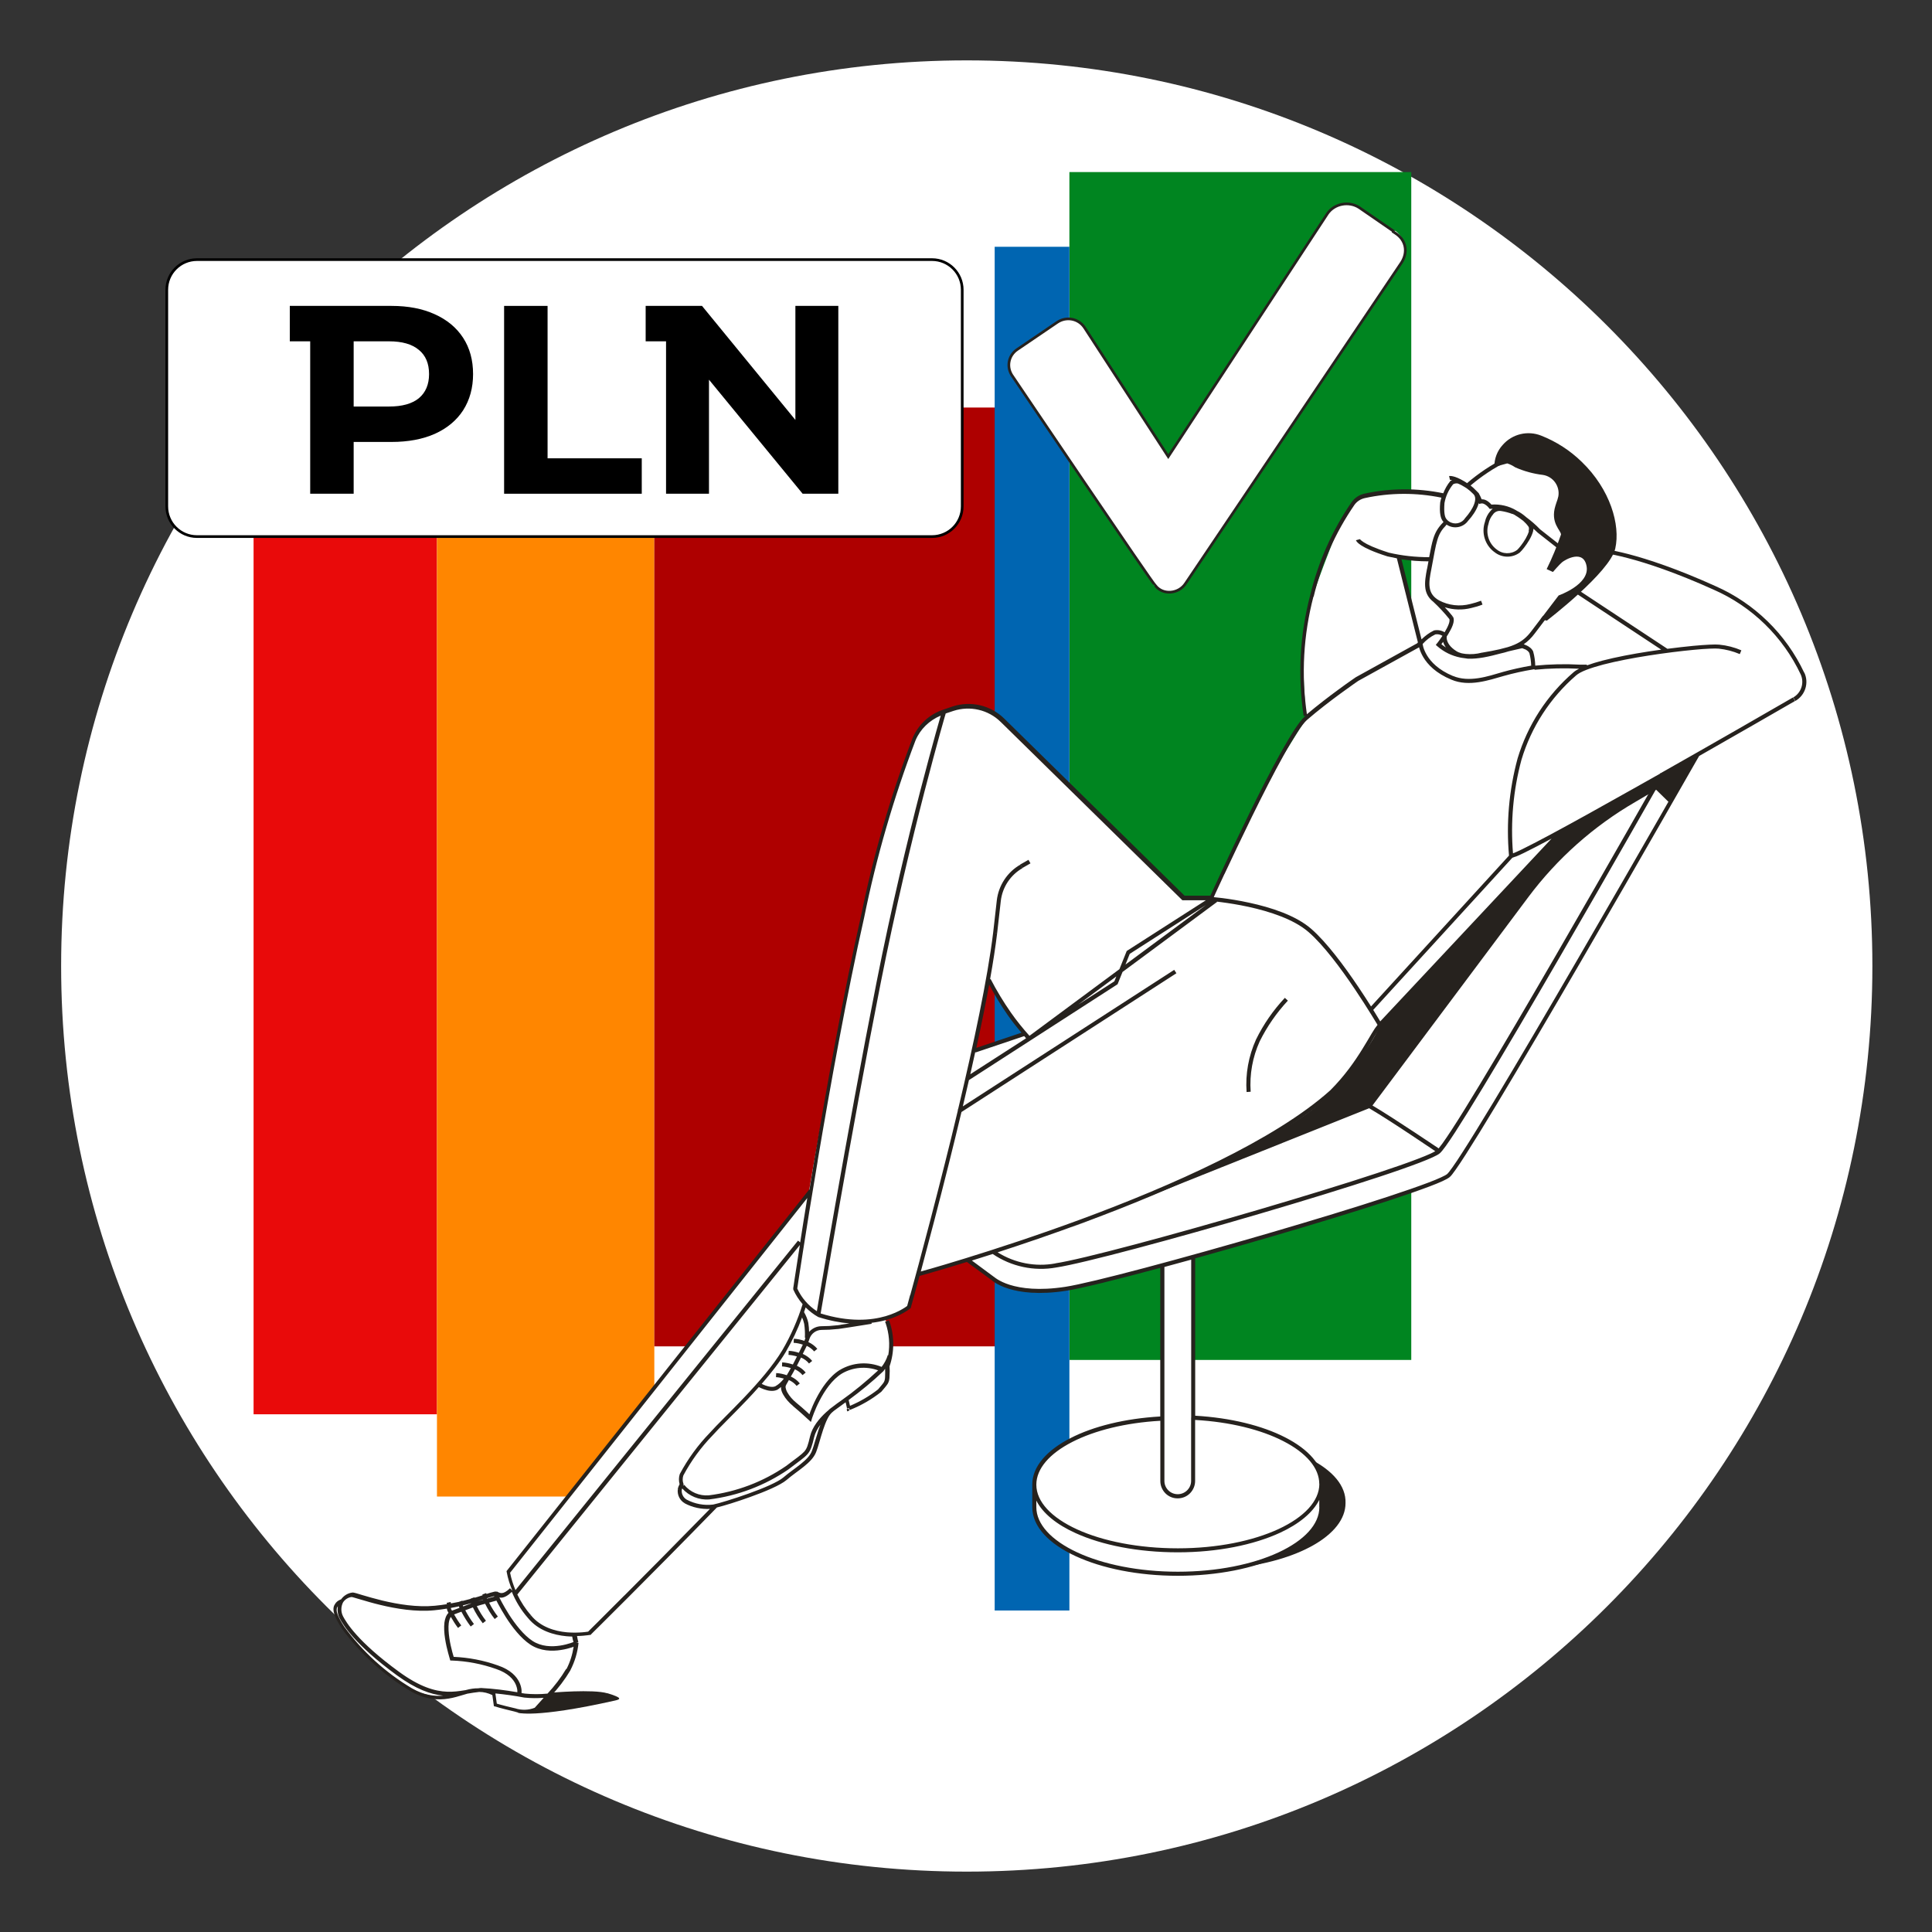
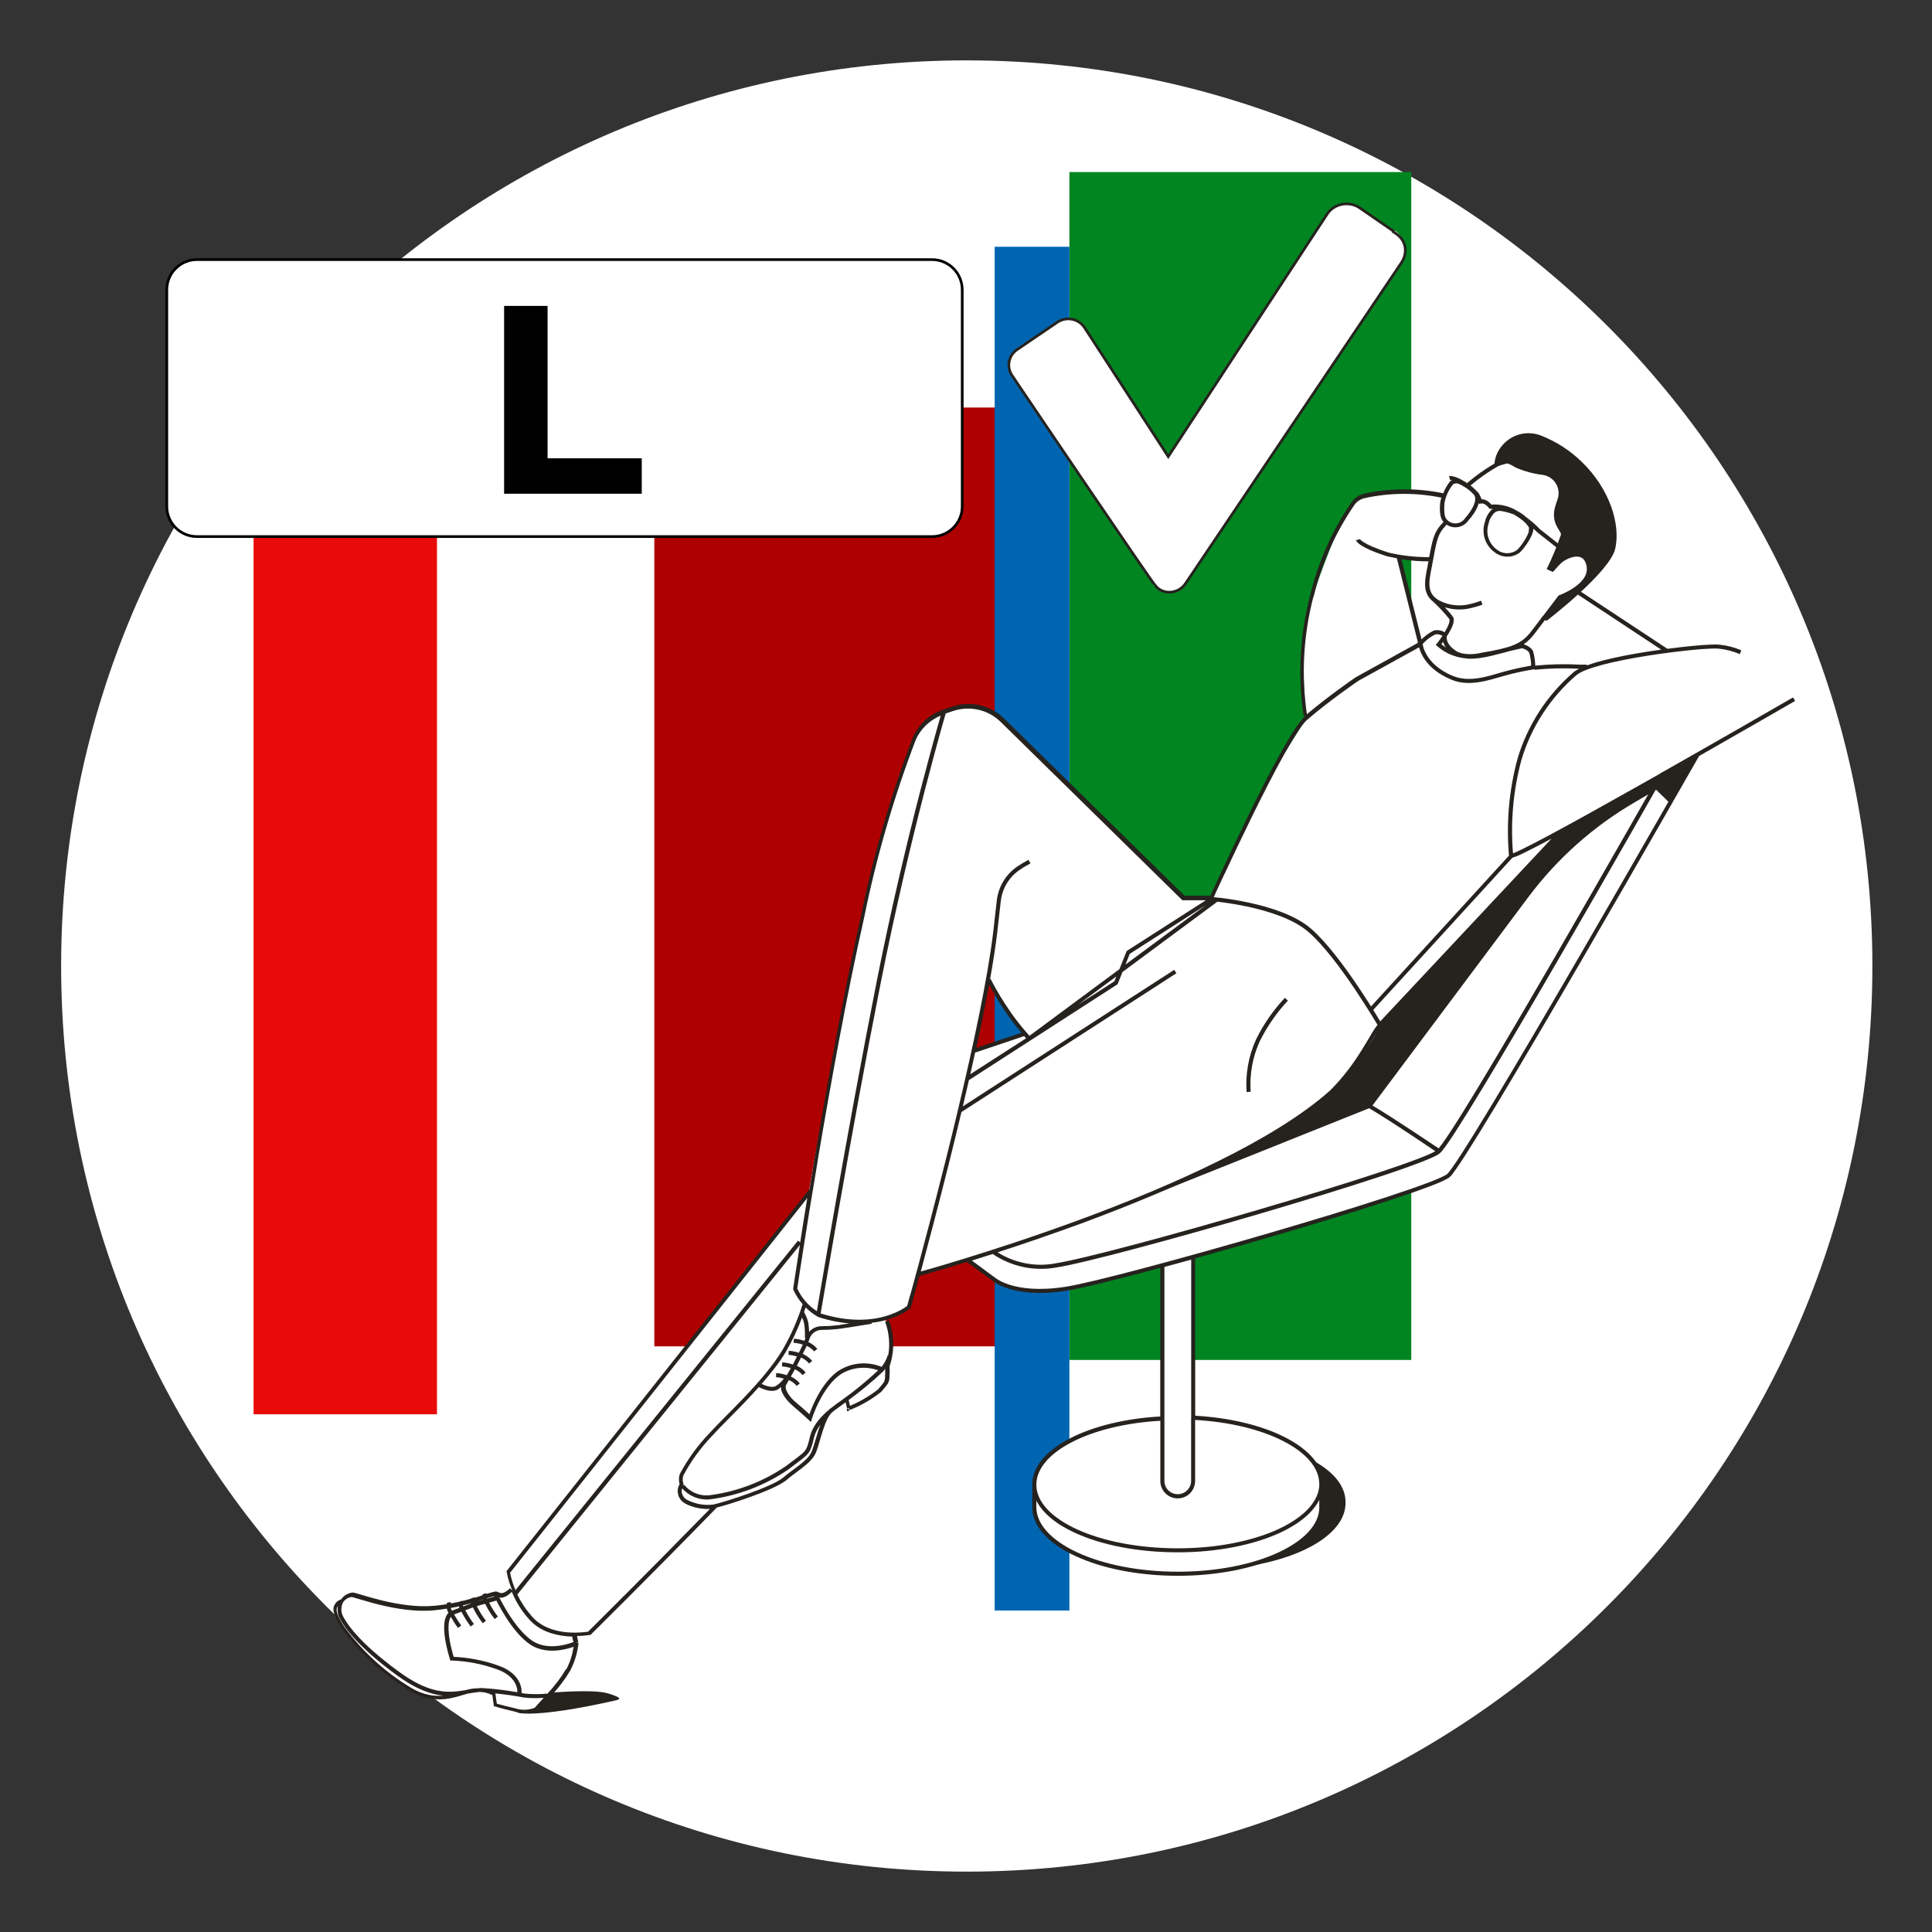
<svg xmlns="http://www.w3.org/2000/svg" width="360" height="360" viewBox="0 0 360 360" fill="none">
  <rect x="0" y="0" width="360" height="360" fill="#333333" stroke="none" />
  <path d="M180.141 348.75C273.339 348.75 348.891 273.198 348.891 180C348.891 86.802 273.339 11.25 180.141 11.25C86.943 11.25 11.391 86.802 11.391 180C11.391 273.198 86.943 348.75 180.141 348.75Z" fill="white" />
  <path d="M81.422 96.469H47.25V263.531H81.422V96.469Z" fill="#E90A0A" />
-   <path d="M121.922 52.453H81.422V278.859H121.922V52.453Z" fill="#FF8600" />
  <path d="M185.625 75.938H121.922V250.875H185.625V75.938Z" fill="#AE0000" />
  <path d="M262.969 32.062H199.266V253.406H262.969V32.062Z" fill="#008520" />
  <path d="M199.266 45.984H185.344V300.094H199.266V45.984Z" fill="#0065B1" />
  <path fill-rule="evenodd" clip-rule="evenodd" d="M259.594 43.031L253.266 38.672C251.297 37.406 248.625 37.969 247.359 39.797L217.688 85.078L202.078 61.031C200.953 59.344 198.703 58.922 197.016 60.047L189.563 65.109C187.875 66.234 187.453 68.484 188.719 70.172L215.016 108.844C215.016 108.844 215.016 109.125 215.297 109.125C216.703 110.953 219.656 110.672 220.922 108.703L225.984 101.25V100.969L261.141 48.938C262.406 46.969 261.844 44.297 260.016 43.031H259.594Z" fill="white" />
  <path d="M259.594 43.031L253.266 38.672C251.297 37.406 248.625 37.969 247.359 39.797L217.688 85.078L202.078 61.031C200.953 59.344 198.703 58.922 197.016 60.047L189.563 65.109C187.875 66.234 187.453 68.484 188.719 70.172C188.719 70.172 215.016 109.125 215.297 109.125C216.703 110.953 219.656 110.672 220.922 108.703L261.141 48.938C262.406 46.969 261.984 44.719 260.016 43.453L259.594 43.172V43.031Z" stroke="#26221E" stroke-width="0.5" stroke-miterlimit="10" />
  <path d="M173.672 48.375H36.703C33.596 48.375 31.078 50.893 31.078 54V94.359C31.078 97.466 33.596 99.984 36.703 99.984H173.672C176.778 99.984 179.297 97.466 179.297 94.359V54C179.297 50.893 176.778 48.375 173.672 48.375Z" fill="white" stroke="black" stroke-width="0.5" />
-   <path d="M156.209 57V92H149.559L132.109 70.75V92H124.109V63.6H120.309V57H130.809L148.209 78.25V57H156.209Z" fill="black" />
  <path d="M93.933 57H102.033V85.4H119.583V92H93.933V57Z" fill="black" />
-   <path d="M72.95 57C76.05 57 78.733 57.517 81 58.55C83.3 59.583 85.067 61.05 86.3 62.95C87.533 64.85 88.15 67.1 88.15 69.7C88.15 72.267 87.533 74.517 86.3 76.45C85.067 78.35 83.3 79.817 81 80.85C78.733 81.85 76.05 82.35 72.95 82.35H65.9V92H57.8V63.6H54V57H72.95ZM72.5 75.75C74.933 75.75 76.783 75.233 78.05 74.2C79.317 73.133 79.95 71.633 79.95 69.7C79.95 67.733 79.317 66.233 78.05 65.2C76.783 64.133 74.933 63.6 72.5 63.6H65.9V75.75H72.5Z" fill="black" />
  <path fill-rule="evenodd" clip-rule="evenodd" d="M335.855 125.466C332.508 118.35 326.7 112.683 319.486 109.505C313.538 106.678 307.294 104.498 300.881 102.98L300.347 102.867L300.572 102.178V101.981C301.458 98.142 299.897 91.547 294.441 86.273C292.331 84.206 289.842 82.589 287.1 81.492C284.766 80.536 282.094 81.183 280.449 83.081C279.619 84.009 279.099 85.162 278.958 86.4V86.653L278.747 86.794C277.088 87.722 275.527 88.805 274.092 90.028L270.577 89.859L268.988 92.32C268.988 92.32 263.925 91.688 258.694 91.631L252.802 92.953L248.934 99.464C248.934 99.464 244.73 109.969 243.788 113.836C241.945 121.444 243.45 133.762 243.45 133.762L237.164 143.873L228.755 160.72L225.731 167.344L220.556 167.245L198.478 145.547L184.064 132.187L178.58 131.611L172.322 134.395L170.184 138.037L165.22 152.789L159.469 175.992C159.455 176.878 158.906 178.003 158.78 179.705C158.78 179.705 152.663 210.136 150.75 221.934V222.159L94.669 292.795C94.823 293.766 95.077 294.708 95.456 295.608L95.569 295.931L95.203 296.241C93.952 297.436 93.291 297.253 92.588 296.916C92.011 296.916 91.434 297.028 90.9 297.267L90.464 297.394L90.309 296.972L90.464 297.436L90 297.548L88.692 297.956L88.327 298.069L88.13 297.745V298.125H87.806C87.385 298.266 86.948 298.378 86.47 298.491H86.119L85.95 298.209V298.547H85.655C85.219 298.659 84.741 298.758 84.234 298.856H83.855L83.517 298.547L83.714 299.081H83.152C82.448 299.222 81.689 299.306 80.902 299.391C76.205 299.587 71.508 298.87 67.078 297.295C66.586 297.141 66.094 297.014 65.588 296.916C64.87 297 64.224 297.394 63.802 297.984V298.111H63.647C63.267 298.223 62.93 298.434 62.691 298.744C62.339 299.208 61.833 299.897 63.844 303.019C67.275 307.716 71.62 311.667 76.613 314.634C79.495 316.266 82.955 316.505 86.034 315.281C86.667 315.07 87.3 314.902 87.947 314.789H89.016C89.958 314.775 90.9 314.972 91.758 315.366H91.983L92.278 317.419C92.278 317.419 92.489 317.461 92.77 317.545C93.291 317.7 94.261 317.981 95.892 318.361C96.989 318.6 98.128 318.6 99.225 318.361C104.358 318.037 109.449 317.236 114.441 315.956L113.091 315.52C109.913 315.098 106.692 315.042 103.5 315.366H102.347L103.092 314.48C104.105 313.284 104.991 312.005 105.764 310.641C106.58 309.094 107.086 307.406 107.255 305.677C107.128 305.311 107.03 304.945 106.974 304.566L106.861 304.003H107.438C108.197 304.003 108.97 303.933 109.716 303.806C109.8 303.708 110.334 303.173 111.249 302.273C114.624 298.898 123.131 290.405 133.13 280.209H133.27C135.788 279.591 144.113 276.933 146.124 275.161C146.503 274.837 146.897 274.528 147.291 274.219C147.544 274.022 147.797 273.825 148.05 273.628C149.484 272.784 150.68 271.575 151.495 270.112C151.692 269.592 151.903 268.889 152.114 268.13L152.142 268.017C152.564 266.189 153.281 264.445 154.252 262.842C154.589 262.519 154.941 262.252 155.292 261.956L155.363 261.9L156.839 260.831L157.416 260.423L157.739 260.986L157.992 262.027C160.074 261.239 162.028 260.128 163.744 258.708L164.011 258.398C164.714 257.766 165.122 256.866 165.164 255.923C165.206 255.403 165.206 254.897 165.164 254.377C165.375 253.758 165.53 253.125 165.642 252.478C166.064 250.411 165.895 248.273 165.15 246.305V246.192L164.827 245.77H164.967V245.63L165.445 245.475C166.824 245.067 168.131 244.42 169.284 243.562C169.284 243.492 169.538 242.592 169.974 241.059C170.227 240.173 170.536 239.077 170.888 237.811V237.544H171.155C171.774 237.375 174.994 236.447 179.958 234.928H180.183L185.034 238.472C185.175 238.598 187.524 240.806 193.669 240.806C195.328 240.806 196.988 240.666 198.619 240.384C201.094 239.977 207.436 238.472 216.056 236.109L216.675 235.941V264.361H216.211C202.781 265.134 192.797 270.408 192.797 276.652V280.856C192.797 287.705 204.778 293.259 219.53 293.259C224.902 293.302 230.231 292.472 235.336 290.798C244.519 288.886 250.425 284.583 250.425 280.041C250.425 277.439 248.513 274.936 244.983 272.827L244.828 272.686C241.552 268.2 232.917 265.022 222.834 264.347H222.399V234.028H222.736C243.97 228.136 267.736 220.852 269.958 218.967C272.714 216.633 301.584 166.753 316.505 140.653L316.617 140.386H316.744C322.003 137.391 327.839 134.044 334.252 130.331C336.038 129.389 336.755 127.195 335.869 125.381L335.855 125.466ZM181.336 195.778L181.505 194.948C182.447 190.688 183.234 186.792 183.839 183.445L184.092 182.095L184.739 183.291C185.766 185.189 186.905 187.031 188.156 188.789C188.859 189.802 189.675 190.828 190.645 191.995L191.109 192.53L181.322 195.764L181.336 195.778ZM269.353 118.167L267.441 117.703L264.741 119.517L260.831 103.725L266.597 104.259C266.597 104.259 265.781 108.802 265.824 108.984C265.852 109.167 267.806 112.148 267.806 112.148L270.661 115.242L269.367 118.167H269.353ZM309.361 121.402C304.875 121.964 300.431 122.906 296.114 124.214H295.917L295.664 124.087H294.497C291.853 123.947 289.209 123.989 286.58 124.214H286.059V123.694C286.059 122.906 285.919 122.133 285.68 121.387C285.399 120.895 284.92 120.516 284.372 120.347L283.528 120.037L284.231 119.517C284.906 119.011 285.511 118.406 286.017 117.731L287.93 115.102L288.127 114.848H288.352C288.999 114.356 291.305 112.528 293.738 110.32L294.005 110.067L310.655 121.064L309.347 121.373L309.361 121.402Z" fill="white" />
  <path d="M251.761 93.642V93.656L252.071 93.868L251.761 93.642Z" fill="#26221E" />
  <path d="M157.767 262.561L157.866 262.997L158.273 262.828L158.133 262.477L157.767 262.561Z" fill="#26221E" />
  <path d="M127.772 279.773L127.575 280.112H127.589L127.772 279.773Z" fill="#26221E" />
  <path d="M126.281 277.481L126.661 277.523L126.281 277.467V277.481Z" fill="#26221E" />
-   <path d="M334.125 129.952V129.966L334.322 130.29L334.125 129.952Z" fill="#26221E" />
  <path d="M100.027 318.882L100.112 318.854L100.168 318.798L99.886 318.544L100.027 318.882Z" fill="#26221E" />
  <path d="M107.705 306.239L107.719 306.155L107.677 306.07L107.325 306.211L107.705 306.239Z" fill="#26221E" />
  <path d="M270.69 114.919L270.676 114.891L270.662 114.877L270.366 115.116L270.69 114.919Z" fill="#26221E" />
  <path d="M233.044 203.428C232.819 200.208 233.395 196.973 234.731 194.034C236.109 191.264 237.867 188.719 239.977 186.455L239.414 185.934C237.248 188.241 235.434 190.856 234.042 193.697C232.65 196.777 232.045 200.123 232.284 203.484L233.044 203.428Z" fill="#26221E" />
  <path d="M165.46 246.024C165.46 246.024 165.389 245.981 165.333 245.967C165.333 245.967 165.305 245.967 165.291 245.967C165.389 245.981 165.46 246.038 165.488 246.066C165.474 246.052 165.474 246.038 165.446 246.024H165.46Z" fill="#26221E" />
  <path d="M165.009 246.037L165.037 246.023H165.023L165.009 246.037Z" fill="#26221E" />
  <path d="M164.981 246.065C164.981 246.065 164.995 246.051 165.009 246.037C165.009 246.037 164.995 246.051 164.981 246.065Z" fill="#26221E" />
  <path d="M191.638 160.216L190.123 161.08L190.5 161.739L192.014 160.875L191.638 160.216Z" fill="#26221E" />
-   <path d="M336.192 125.353C332.803 118.153 326.925 112.416 319.641 109.209C312.455 105.961 307.069 104.203 303.483 103.261C301.683 102.797 300.347 102.53 299.447 102.375C298.997 102.305 298.659 102.248 298.434 102.22C298.322 102.22 298.237 102.206 298.181 102.192C298.153 102.192 298.125 102.192 298.111 102.192C298.111 102.192 298.111 102.192 298.097 102.192C298.097 102.192 298.097 102.192 298.069 102.572L298.041 102.952H298.055C298.055 102.952 298.083 102.952 298.111 102.952C298.167 102.952 298.237 102.952 298.35 102.98C298.561 103.008 298.898 103.05 299.334 103.12C300.206 103.261 301.542 103.528 303.314 103.992C306.858 104.92 312.201 106.664 319.359 109.898L319.5 109.589L319.528 109.519L319.359 109.898C326.475 113.034 332.212 118.631 335.531 125.663C336.248 127.238 335.644 129.094 334.153 129.952L334.533 130.613C336.375 129.558 337.106 127.28 336.22 125.353H336.192Z" fill="#26221E" />
  <path d="M309.473 144.07C309.403 144.028 309.389 144.028 309.389 144.028C309.389 144.028 309.389 144.042 309.375 144.07C309.375 144.084 309.347 144.127 309.333 144.155C307.617 145.125 305.902 146.095 304.214 147.037C298.406 150.314 292.894 153.366 288.731 155.602C286.65 156.712 284.92 157.612 283.655 158.231C283.022 158.541 282.516 158.766 282.15 158.92C282.052 158.962 282.009 158.977 281.925 159.005C281.447 153.155 281.967 147.262 283.5 141.581C285.328 135.464 288.872 130.008 293.695 125.845L293.414 125.522L293.47 125.578L293.695 125.845C294.061 125.522 294.694 125.17 295.594 124.819C296.466 124.481 297.562 124.144 298.786 123.82C301.247 123.187 304.242 122.611 307.223 122.147C310.205 121.683 313.158 121.317 315.534 121.092C316.716 120.98 317.756 120.895 318.572 120.867C319.402 120.825 319.964 120.839 320.245 120.867L320.302 120.487V120.516L320.245 120.867H320.259C321.609 121.008 322.931 121.345 324.183 121.88L324.478 121.177C323.17 120.614 321.778 120.262 320.358 120.122C320.006 120.08 319.373 120.08 318.558 120.122C317.728 120.164 316.688 120.234 315.492 120.347C314.072 120.487 312.427 120.67 310.697 120.895L294.103 109.941L293.681 110.573L309.544 121.05C308.756 121.162 307.941 121.275 307.139 121.402C304.144 121.866 301.12 122.442 298.617 123.089C297.52 123.37 296.536 123.68 295.692 123.989V123.848H294.37C291.6 123.694 288.83 123.764 286.073 124.031C286.045 123.159 285.933 122.287 285.694 121.444V121.416L285.68 121.387C285.427 120.825 284.906 120.487 284.512 120.291C284.302 120.192 284.119 120.122 283.978 120.066C283.95 120.066 283.95 120.066 283.922 120.052C284.695 119.517 285.356 118.87 285.975 118.041C286.903 116.803 287.437 116.1 287.747 115.706C287.902 115.509 288 115.397 288.056 115.327C288.084 115.298 288.098 115.27 288.112 115.256C288.112 115.256 288.112 115.256 287.831 114.989L287.55 114.736C287.55 114.736 287.55 114.736 287.536 114.75C287.536 114.764 287.508 114.792 287.48 114.82C287.423 114.891 287.325 115.017 287.17 115.214C286.861 115.608 286.312 116.325 285.384 117.562C284.484 118.758 283.584 119.531 282.22 120.122C281.841 120.291 281.405 120.445 280.941 120.586C280.491 120.698 279.998 120.839 279.436 120.98C278.508 121.191 277.439 121.402 276.159 121.612V121.725H276.173V121.612H276.131H276.117C275.119 121.88 274.106 121.95 273.108 121.852C272.967 121.837 272.827 121.823 272.7 121.795C272.573 121.781 272.447 121.753 272.32 121.725C271.969 121.627 271.645 121.5 271.378 121.331C270.155 120.558 269.747 119.77 269.62 119.236C269.55 118.969 269.564 118.744 269.578 118.589C269.662 118.462 269.747 118.336 269.831 118.195C270.169 117.633 270.506 117.028 270.703 116.466C270.802 116.184 270.872 115.903 270.886 115.65C270.9 115.383 270.872 115.116 270.717 114.877L270.394 115.087L270.689 114.848C270.225 114.272 269.733 113.695 269.212 113.147C270.802 113.653 272.517 113.709 274.162 113.287C274.866 113.133 275.569 112.922 276.244 112.655L275.977 111.937C275.33 112.177 274.669 112.387 273.994 112.542L274.078 112.908V112.88L273.994 112.542C272.025 113.062 269.944 112.823 268.158 111.881C267.005 111.234 266.541 110.419 266.4 109.477C266.245 108.492 266.456 107.339 266.709 106.059L266.203 105.961L266.344 105.989L266.709 106.059C267.216 103.387 267.469 101.784 267.834 100.603C268.186 99.45 268.636 98.719 269.494 97.833L269.212 97.58H269.198L269.494 97.819L269.55 97.748C269.55 97.748 269.55 97.748 269.564 97.763C270.872 98.648 272.658 98.311 273.572 97.031C274.373 96.159 275.062 95.133 275.414 94.162C275.47 94.022 275.498 93.867 275.541 93.727L275.611 93.909L275.934 93.825C276.145 93.783 276.356 93.811 276.539 93.909H276.553C276.905 94.092 277.2 94.345 277.439 94.655L277.566 94.823H277.777C277.903 94.795 278.03 94.809 278.156 94.795C277.987 94.922 277.833 95.062 277.706 95.231C277.2 95.808 276.848 96.511 276.694 97.256C276.005 99.281 276.694 101.531 278.395 102.825C278.395 102.825 278.395 102.825 278.409 102.825C279.787 103.978 281.784 104.034 283.219 102.937V102.923C283.598 102.586 284.372 101.63 284.962 100.617C285.258 100.111 285.511 99.562 285.652 99.056C285.694 98.888 285.722 98.705 285.736 98.522C285.975 98.747 286.228 98.944 286.453 99.183H286.467L286.495 99.225L291.881 103.458L292.359 102.867L286.973 98.634C286.172 97.791 285.3 97.045 284.372 96.356C283.837 95.878 283.261 95.47 282.614 95.161C282.586 95.147 282.544 95.119 282.516 95.091C281.123 94.275 279.506 93.909 277.903 94.022C277.622 93.698 277.298 93.417 276.919 93.22C276.919 93.22 276.919 93.22 276.905 93.22C276.652 93.08 276.37 93.037 276.089 93.037C275.934 92.672 275.766 92.292 275.569 91.955V91.927L275.541 91.898C275.428 91.758 275.287 91.659 275.161 91.519C275.161 91.519 275.147 91.491 275.133 91.477C275.133 91.477 275.062 91.42 275.034 91.392C274.711 91.055 274.387 90.745 274.022 90.464C276.089 88.72 278.339 87.216 280.758 86.006L280.42 85.331C277.875 86.597 275.512 88.186 273.361 90.028C273.192 89.916 273.037 89.789 272.855 89.691C271.884 89.114 271.209 88.861 270.759 88.763C270.534 88.706 270.352 88.692 270.239 88.692C270.183 88.692 270.127 88.692 270.084 88.692C270.07 88.692 270.042 88.692 270.028 88.692C270.028 88.692 270.028 88.692 270.014 88.692C270.014 88.692 270.014 88.692 270.098 89.058C270.164 89.302 270.192 89.423 270.183 89.423C270.183 89.423 270.211 89.423 270.239 89.423C270.295 89.423 270.422 89.423 270.577 89.466C270.492 89.508 270.394 89.522 270.309 89.578L270.267 89.606L270.239 89.648C269.677 90.323 269.255 91.097 268.931 91.912C264.08 90.914 259.087 90.928 254.25 91.983C253.28 92.194 252.436 92.756 251.859 93.558C248.231 98.831 245.616 104.723 244.125 110.953C242.198 118.28 241.791 125.93 242.916 133.425L243.295 133.369C243.295 133.369 243.197 133.439 243.155 133.481C242.606 133.959 241.931 134.845 241.172 136.012C240.412 137.18 239.541 138.656 238.612 140.316C236.756 143.634 234.675 147.741 232.72 151.72C230.766 155.714 228.923 159.581 227.587 162.464C226.912 163.898 226.364 165.094 225.984 165.923C225.787 166.345 225.647 166.669 225.548 166.88C225.548 166.88 225.548 166.88 225.548 166.894H220.725L187.102 133.875C184.57 131.4 180.872 130.542 177.511 131.639L177.637 132.005V132.033L177.511 131.639L175.809 132.216C173.208 133.073 171.098 135.014 170.044 137.545L170.395 137.686H170.367L170.044 137.545C165.937 148.303 162.731 159.37 160.439 170.648C157.191 184.992 154.069 202.331 151.748 216.084C151.425 218.039 151.102 219.909 150.82 221.695L150.778 221.653L94.5 292.612L94.388 292.753L94.416 292.922C94.627 294.117 95.006 295.27 95.47 296.395L95.034 295.945C94.345 296.62 93.867 296.817 93.544 296.845C93.234 296.873 92.995 296.761 92.714 296.62C92.728 296.592 92.728 296.578 92.728 296.578C92.728 296.578 92.728 296.578 92.714 296.578C92.714 296.578 92.686 296.578 92.658 296.578C92.63 296.578 92.559 296.564 92.475 296.578C92.447 296.578 92.419 296.564 92.391 296.564C92.292 296.564 92.194 296.564 92.095 296.592C91.884 296.634 91.631 296.705 91.35 296.789C91.153 296.845 90.9 296.93 90.647 297.014L90.591 296.845L89.873 297.113L89.93 297.253C89.634 297.352 89.353 297.436 89.016 297.548C88.833 297.605 88.608 297.661 88.425 297.717L88.397 297.633L87.68 297.886V297.928C87.23 298.055 86.709 298.195 86.175 298.322L86.147 298.252L85.486 298.491C85.022 298.589 84.516 298.687 84.023 298.772L83.967 298.505L83.222 298.673L83.278 298.912C82.561 299.025 81.816 299.137 81.028 299.208C77.709 299.531 74.109 298.927 71.227 298.237C69.792 297.886 68.527 297.52 67.584 297.239C67.12 297.098 66.713 296.972 66.417 296.887C66.263 296.845 66.136 296.803 66.023 296.789C65.925 296.761 65.812 296.747 65.714 296.747H65.672C64.814 296.845 64.055 297.323 63.562 298.012C63.211 298.139 62.888 298.322 62.634 298.603H62.62L62.606 298.645L62.916 298.856L62.592 298.645C62.536 298.744 62.381 298.927 62.283 299.137C62.17 299.377 62.114 299.658 62.142 300.023C62.198 300.741 62.606 301.767 63.675 303.412V303.427C67.134 308.166 71.522 312.159 76.556 315.155C79.298 316.716 81.619 316.828 83.588 316.505C84.558 316.35 85.444 316.083 86.231 315.844C86.541 315.745 86.822 315.675 87.089 315.591C87.848 315.464 88.58 315.338 89.297 315.267C90.141 315.267 90.97 315.478 91.744 315.858L91.997 317.686L92.025 317.911L92.25 317.981C92.25 317.981 92.264 317.981 92.292 317.981C92.32 317.981 92.377 318.009 92.433 318.023C92.559 318.066 92.756 318.122 93.037 318.206C93.6 318.361 94.514 318.6 95.878 318.923C97.27 319.387 98.789 319.331 100.153 318.769L100.012 318.417L100.294 318.67L102.614 316.083C104.006 314.606 105.244 312.989 106.284 311.245L105.961 311.048L106.27 311.245C107.1 309.642 107.62 307.913 107.803 306.127L107.423 306.084L107.775 305.958C107.648 305.606 107.592 305.227 107.522 304.847C107.944 304.847 108.337 304.819 108.675 304.791C109.055 304.762 109.378 304.72 109.589 304.692C109.702 304.678 109.786 304.664 109.842 304.65C109.87 304.65 109.898 304.65 109.912 304.65H109.927H110.039L110.123 304.552C110.123 304.552 110.123 304.552 110.152 304.523C110.166 304.509 110.208 304.467 110.236 304.439C110.32 304.355 110.433 304.242 110.587 304.087C110.897 303.778 111.361 303.328 111.952 302.738C113.133 301.57 114.848 299.855 116.972 297.731C121.205 293.498 127.055 287.592 133.58 280.898C134.859 280.589 137.32 279.83 139.781 278.944C141.187 278.437 142.608 277.889 143.803 277.341C144.984 276.806 145.997 276.258 146.559 275.78C147.066 275.344 147.614 274.922 148.162 274.514C148.711 274.106 149.259 273.713 149.752 273.305C150.75 272.503 151.65 271.645 152.072 270.577C152.269 270.084 152.466 269.423 152.677 268.706C152.887 267.989 153.112 267.202 153.366 266.442C153.619 265.683 153.886 264.966 154.195 264.361C154.448 263.855 154.716 263.489 154.983 263.236C155.123 263.123 155.264 262.983 155.391 262.884C156.066 262.378 156.698 261.914 157.162 261.591C157.331 261.464 157.444 261.394 157.57 261.295L157.837 262.462L158.203 262.378L158.344 262.73C160.453 261.9 162.422 260.761 164.194 259.355L164.222 259.327L164.25 259.298C164.517 258.961 164.728 258.736 164.925 258.497C165.108 258.272 165.262 258.075 165.403 257.864C165.67 257.428 165.755 256.978 165.755 256.303C165.797 255.741 165.797 255.164 165.755 254.602C166.683 251.887 166.669 248.948 165.741 246.248V246.22C165.712 246.164 165.684 246.108 165.67 246.08C165.67 246.066 165.67 246.052 165.642 246.009H165.614C165.614 246.009 165.614 246.009 165.6 246.009C165.6 246.009 165.6 246.009 165.614 246.023L164.925 246.277C164.925 246.277 164.967 246.375 164.967 246.403C164.967 246.403 164.967 246.403 164.967 246.431C164.967 246.431 164.967 246.459 164.995 246.487C164.995 246.487 165.009 246.502 165.009 246.516C165.009 246.516 165.009 246.53 165.023 246.544C165.684 248.47 165.853 250.537 165.516 252.52L165.431 252.492C165.192 253.308 164.784 254.039 164.278 254.7C161.761 253.673 158.92 253.856 156.558 255.234L156.741 255.544L156.544 255.234C154.533 256.472 153.056 258.708 152.086 260.592C151.594 261.534 151.228 262.42 150.989 263.053C150.919 263.236 150.862 263.391 150.82 263.531C150.68 263.405 150.539 263.264 150.342 263.081C149.794 262.589 149.077 261.942 148.359 261.366C147.684 260.817 147.08 260.114 146.714 259.453C146.531 259.13 146.433 258.834 146.391 258.581C146.362 258.342 146.405 258.173 146.503 258.047V258.019C146.672 257.737 146.827 257.428 146.995 257.147C147.558 257.4 148.064 257.766 148.444 258.244L149.034 257.78C148.584 257.217 148.008 256.795 147.361 256.5C147.614 256.05 147.881 255.614 148.12 255.15C148.669 255.403 149.161 255.755 149.541 256.233L150.131 255.755C149.695 255.206 149.119 254.784 148.486 254.489C148.753 253.983 148.992 253.477 149.259 252.956C149.836 253.209 150.356 253.575 150.75 254.067L151.341 253.589C150.877 253.012 150.258 252.591 149.583 252.281C149.836 251.775 150.089 251.283 150.328 250.777C150.848 251.03 151.327 251.367 151.706 251.817L152.297 251.339C151.847 250.791 151.256 250.369 150.623 250.073C150.694 249.877 150.778 249.68 150.834 249.469C151.158 248.484 152.072 247.809 153.112 247.809C154.097 247.809 155.095 247.753 156.08 247.641C156.08 247.641 156.094 247.641 156.108 247.641C156.136 247.641 156.178 247.641 156.248 247.627C156.361 247.612 156.544 247.584 156.755 247.556C157.177 247.486 157.767 247.402 158.428 247.303C159.736 247.106 161.325 246.853 162.422 246.67L162.394 246.487C163.378 246.375 164.264 246.192 165.052 245.981C165.094 245.953 165.164 245.925 165.262 245.925C166.697 245.503 167.78 244.983 168.511 244.547C168.877 244.336 169.158 244.139 169.341 244.012C169.439 243.942 169.509 243.886 169.552 243.844C169.58 243.83 169.594 243.816 169.608 243.802C169.608 243.802 169.608 243.802 169.622 243.802L169.706 243.731L169.734 243.619L169.369 243.52C169.613 243.586 169.734 243.619 169.734 243.619C169.734 243.619 169.734 243.605 169.734 243.591C169.734 243.562 169.748 243.534 169.762 243.492C169.791 243.408 169.819 243.267 169.875 243.084C169.973 242.733 170.114 242.198 170.311 241.523C170.578 240.553 170.93 239.273 171.337 237.755C171.422 237.727 171.506 237.712 171.633 237.67C172.055 237.558 172.673 237.375 173.461 237.15C175.05 236.7 177.328 236.025 180.141 235.153C180.141 235.153 180.155 235.153 180.169 235.153L184.767 238.528C184.767 238.528 184.795 238.542 184.809 238.556C184.837 238.584 184.894 238.627 184.95 238.683C185.077 238.781 185.273 238.922 185.527 239.077C186.047 239.386 186.834 239.794 187.931 240.131C190.139 240.82 193.584 241.298 198.605 240.525C201.431 240.089 208.055 238.444 216.197 236.25V263.939C209.602 264.319 203.723 265.781 199.462 267.975C195.131 270.197 192.347 273.206 192.347 276.637V280.842C192.347 284.498 195.539 287.705 200.405 289.955C205.312 292.233 212.048 293.625 219.473 293.625C226.898 293.625 233.648 292.233 238.542 289.955C243.408 287.691 246.586 284.498 246.586 280.842V276.637H246.572C246.572 276.637 246.586 276.539 246.586 276.483C246.586 273.052 243.802 270.042 239.47 267.834C235.195 265.641 229.303 264.178 222.708 263.798V234.478C227.264 233.212 232.045 231.848 236.77 230.47C244.856 228.108 252.731 225.703 258.806 223.706C261.844 222.708 264.431 221.808 266.372 221.077C267.342 220.711 268.158 220.373 268.777 220.092C269.381 219.811 269.859 219.558 270.112 219.347C270.253 219.234 270.422 219.052 270.605 218.812C270.787 218.573 271.012 218.278 271.266 217.912C271.772 217.195 272.419 216.225 273.164 215.058C274.669 212.709 276.637 209.517 278.887 205.777C283.402 198.281 289.111 188.564 294.708 178.931C300.305 169.298 305.803 159.75 309.881 152.62C311.92 149.048 313.622 146.081 314.803 144.014C315.394 142.973 315.858 142.158 316.181 141.609C316.336 141.328 316.462 141.117 316.547 140.977C316.575 140.92 316.589 140.892 316.617 140.864C324.127 136.589 330.877 132.694 334.491 130.612L334.111 129.952C329.442 132.652 319.486 138.389 309.459 144.056L309.473 144.07ZM284.892 98.972C284.78 99.38 284.569 99.858 284.287 100.35C283.739 101.306 283.008 102.192 282.712 102.459C281.559 103.331 279.956 103.289 278.845 102.347L278.592 102.642H278.606L278.845 102.347H278.831C277.383 101.236 276.792 99.323 277.369 97.594V97.566V97.552C277.509 96.905 277.805 96.3 278.241 95.808L277.959 95.569L278.227 95.808C278.592 95.33 279.183 95.105 279.759 95.231H279.773C280.477 95.344 281.166 95.527 281.827 95.78V95.751C281.953 95.794 282.066 95.85 282.164 95.906C282.741 96.244 283.289 96.638 283.823 97.045C284.189 97.369 284.527 97.734 284.808 98.128C284.906 98.269 284.948 98.536 284.836 98.958L284.892 98.972ZM304.58 147.712C305.902 146.967 307.252 146.208 308.587 145.448C308.348 145.87 308.081 146.334 307.744 146.925C306.689 148.781 305.184 151.425 303.37 154.603C299.728 160.973 294.848 169.495 289.856 178.116C284.864 186.736 279.759 195.441 275.695 202.162C273.656 205.537 271.884 208.406 270.506 210.516C269.817 211.57 269.227 212.442 268.762 213.089C268.467 213.497 268.242 213.778 268.073 213.989C268.045 213.975 268.045 213.961 268.017 213.947C267.778 213.792 267.441 213.553 267.005 213.272C266.147 212.695 264.966 211.908 263.644 211.036C261 209.292 257.808 207.211 255.572 205.889L255.375 206.212L255.333 206.297L255.572 205.889C252.45 204.061 250.861 203.105 250.031 202.598C249.862 202.5 249.75 202.43 249.637 202.359C251.719 200.067 253.294 197.789 254.489 195.862C255.192 194.723 255.783 193.697 256.261 192.895C256.753 192.066 257.133 191.489 257.442 191.18L291.122 155.236L291.08 155.194C294.933 153.098 299.644 150.483 304.566 147.712H304.58ZM196.65 235.42C192.923 236.109 189.084 235.35 185.892 233.353C190.575 231.834 196.031 229.978 201.825 227.841C218.517 221.667 237.895 213.117 248.414 203.695L248.161 203.414L248.4 203.695H248.414C248.667 203.428 248.878 203.175 249.117 202.922C249.244 203.006 249.398 203.105 249.637 203.245C250.467 203.752 252.07 204.708 255.178 206.536C257.386 207.844 260.578 209.911 263.208 211.669C264.53 212.541 265.711 213.328 266.555 213.905C266.92 214.158 267.216 214.355 267.441 214.509C267.23 214.636 266.962 214.777 266.569 214.959C265.964 215.241 265.162 215.564 264.206 215.93C262.28 216.675 259.692 217.575 256.669 218.573C250.608 220.584 242.733 222.989 234.661 225.366C218.503 230.119 201.572 234.675 196.636 235.406L196.65 235.42ZM282.431 159.623C282.825 159.469 283.345 159.23 283.978 158.92C285.258 158.302 287.002 157.387 289.083 156.277C289.097 156.277 289.111 156.262 289.125 156.248L257.189 190.322C257.189 190.322 257.147 190.252 257.119 190.209C256.908 189.858 256.598 189.337 256.205 188.705C256.106 188.55 255.994 188.367 255.881 188.184L281.812 159.82C281.812 159.82 281.869 159.82 281.911 159.792C282.052 159.75 282.22 159.694 282.417 159.609L282.431 159.623ZM284.175 120.98C284.512 121.148 284.836 121.387 284.977 121.683C285.187 122.456 285.286 123.244 285.314 124.031C283.514 124.341 281.728 124.734 279.97 125.227L280.041 125.466L279.984 125.227C278.62 125.62 277.073 126.127 275.456 126.366C273.853 126.605 272.236 126.577 270.759 125.958L270.647 126.239L270.619 126.309L270.759 125.972C268.045 124.847 266.625 123.328 265.894 122.105C265.528 121.486 265.317 120.952 265.205 120.558C265.148 120.361 265.12 120.22 265.106 120.108C265.106 120.066 265.106 120.023 265.092 119.995C265.753 119.25 266.555 118.645 267.455 118.209C267.919 118.125 268.383 118.237 268.777 118.477C268.58 118.772 268.383 119.053 268.228 119.278C268.087 119.461 267.975 119.616 267.891 119.728C267.848 119.784 267.82 119.827 267.792 119.855C267.792 119.855 267.778 119.883 267.764 119.883L267.539 120.164L267.806 120.403C269.058 121.5 270.548 122.217 272.123 122.527C272.222 122.555 272.348 122.555 272.447 122.583C272.644 122.611 272.855 122.653 273.052 122.667C273.206 122.681 273.361 122.723 273.516 122.737C274.458 122.78 275.484 122.667 276.469 122.498C277.566 122.302 278.662 122.02 279.605 121.767C280.125 121.655 280.589 121.528 281.025 121.387C281.166 121.345 281.348 121.303 281.475 121.275L283.627 120.783C283.627 120.783 283.683 120.797 283.725 120.811C283.837 120.853 283.992 120.909 284.161 120.994L284.175 120.98ZM267.834 119.939L267.778 119.897C267.778 119.897 267.806 119.925 267.834 119.939ZM269.423 120.642C269.128 120.459 268.847 120.262 268.58 120.037C268.65 119.939 268.72 119.855 268.819 119.714C268.847 119.686 268.875 119.63 268.903 119.602C269.002 119.925 269.156 120.277 269.423 120.642ZM265.908 105.961C265.669 107.227 265.43 108.492 265.598 109.645C265.739 110.602 266.189 111.445 267.075 112.134C268.144 113.133 269.142 114.202 270.056 115.341C270.084 115.397 270.113 115.481 270.098 115.65C270.098 115.819 270.042 116.03 269.958 116.269C269.789 116.733 269.508 117.281 269.184 117.816C268.608 117.464 267.919 117.337 267.258 117.464H267.216L267.173 117.492C266.316 117.9 265.556 118.477 264.881 119.137L261.141 104.217C262.8 104.47 264.487 104.597 266.175 104.597C266.091 105.033 266.02 105.455 265.922 105.961H265.908ZM270.703 90.281C270.97 90.098 271.294 90.042 271.617 90.084C272.095 90.267 272.545 90.506 272.981 90.787C273.08 90.858 273.192 90.914 273.291 90.984C273.712 91.28 274.106 91.617 274.458 91.983C274.5 92.025 274.542 92.067 274.584 92.109C274.936 92.489 274.992 93.094 274.683 93.938C274.373 94.781 273.741 95.723 272.995 96.553H272.981L272.967 96.595C272.306 97.58 270.97 97.833 269.986 97.158C269.845 97.059 269.719 96.947 269.606 96.82L269.592 96.792C269.423 96.638 269.269 96.356 269.184 95.836C269.1 95.33 269.086 94.641 269.156 93.741C269.381 92.461 269.93 91.266 270.745 90.267L270.703 90.281ZM244.772 111.22C246.234 105.075 248.808 99.281 252.38 94.078C252.844 93.431 253.533 92.981 254.32 92.812C259.017 91.786 263.869 91.772 268.58 92.728C268.495 93.023 268.411 93.333 268.355 93.642V93.67C268.27 94.612 268.284 95.386 268.397 95.977C268.495 96.525 268.678 96.947 268.973 97.256L268.903 97.341C267.961 98.311 267.455 99.141 267.061 100.406C266.794 101.264 266.583 102.361 266.302 103.823C263.77 103.823 261.253 103.556 258.792 102.98C256.134 102.136 254.756 101.461 254.067 101.011C253.716 100.786 253.547 100.617 253.462 100.533C253.42 100.491 253.406 100.462 253.406 100.462C253.406 100.462 253.406 100.462 253.041 100.561C252.675 100.659 252.675 100.659 252.675 100.659C252.675 100.659 252.675 100.659 252.675 100.673C252.675 100.673 252.675 100.687 252.675 100.702C252.675 100.73 252.689 100.758 252.717 100.786C252.745 100.842 252.802 100.912 252.872 100.997C253.012 101.152 253.237 101.362 253.631 101.616C254.405 102.122 255.853 102.825 258.553 103.683H258.567C259.13 103.809 259.706 103.922 260.283 104.034L264.206 119.7L264.066 119.869L252.675 126.169H252.661L252.647 126.183L252.858 126.478C252.647 126.183 252.647 126.183 252.647 126.183C252.647 126.183 252.619 126.197 252.605 126.211C252.562 126.239 252.506 126.281 252.422 126.337C252.267 126.45 252.028 126.605 251.733 126.816C251.142 127.223 250.327 127.814 249.37 128.517C247.612 129.797 245.447 131.47 243.52 133.087C242.452 125.761 242.873 118.308 244.744 111.15L244.772 111.22ZM228.164 162.872C229.514 159.989 231.342 156.122 233.297 152.142C235.252 148.162 237.333 144.07 239.175 140.766C240.089 139.106 240.961 137.658 241.706 136.505C242.466 135.352 243.098 134.536 243.548 134.142C245.545 132.412 247.936 130.584 249.834 129.192C250.777 128.503 251.592 127.912 252.183 127.505C252.478 127.294 252.703 127.139 252.872 127.027C252.956 126.97 253.012 126.928 253.055 126.9C253.069 126.9 253.097 126.872 253.097 126.872L264.431 120.614C264.431 120.614 264.445 120.684 264.459 120.741C264.586 121.177 264.811 121.795 265.219 122.47C266.034 123.834 267.581 125.466 270.45 126.647C272.109 127.35 273.881 127.364 275.555 127.111C277.228 126.858 278.845 126.337 280.181 125.958C282.023 125.437 283.894 125.03 285.778 124.72L285.933 124.692V124.805C288.703 124.523 291.473 124.467 294.23 124.608C293.822 124.819 293.47 125.03 293.203 125.269C288.253 129.53 284.639 135.112 282.769 141.37L283.177 141.497H283.134L282.769 141.37C281.18 147.248 280.645 153.366 281.18 159.427L255.473 187.537C254.798 186.455 253.969 185.189 253.055 183.825C250.509 180.042 247.233 175.612 244.35 173.095C241.439 170.55 236.728 169.059 232.805 168.216C230.836 167.78 229.05 167.512 227.742 167.344C227.095 167.259 226.561 167.203 226.195 167.175C226.195 167.175 226.181 167.175 226.167 167.175C226.266 166.964 226.378 166.697 226.533 166.359C226.912 165.53 227.461 164.334 228.136 162.9L228.164 162.872ZM210.53 177.722L224.705 168.637L209.714 179.733L210.516 177.722H210.53ZM152.353 216.323C154.673 202.57 157.795 185.245 161.03 170.93C163.308 159.694 166.514 148.669 170.592 137.967C171.478 135.858 173.18 134.227 175.289 133.341C175.261 133.439 175.233 133.523 175.205 133.636C175.008 134.311 174.727 135.295 174.375 136.575C173.672 139.12 172.659 142.819 171.478 147.375C169.13 156.487 166.078 169.087 163.336 183.009C160.58 196.917 157.767 212.442 155.644 224.48C154.575 230.498 153.689 235.659 153.07 239.302C152.761 241.13 152.508 242.578 152.339 243.562C152.283 243.872 152.241 244.111 152.212 244.322C150.623 243.295 149.344 241.833 148.556 240.089C148.556 240.005 148.584 239.892 148.612 239.752C148.655 239.442 148.725 238.992 148.809 238.416C148.992 237.248 149.245 235.547 149.583 233.423C150.244 229.162 151.2 223.186 152.367 216.309L152.353 216.323ZM149.105 231.497L148.697 231.173L96.047 296.297C95.611 295.256 95.273 294.187 95.048 293.062L150.427 223.228C149.92 226.322 149.47 229.106 149.105 231.497ZM93.473 297.703C94.022 297.647 94.641 297.323 95.372 296.62C96.103 298.378 97.088 300.023 98.353 301.458C100.294 303.862 103.191 304.664 105.553 304.889C105.919 304.917 106.284 304.945 106.622 304.945C106.678 305.297 106.748 305.634 106.861 305.972C106.734 306.028 106.552 306.098 106.312 306.169C105.834 306.323 105.145 306.52 104.372 306.633C102.797 306.872 100.856 306.83 99.225 305.761C97.552 304.664 96.005 302.639 94.852 300.853C94.289 299.967 93.825 299.137 93.502 298.547C93.347 298.252 93.22 298.012 93.136 297.844C93.094 297.773 93.066 297.717 93.052 297.661C93.192 297.675 93.305 297.717 93.473 297.703ZM92.686 297.745L92.883 297.647C92.883 297.647 92.77 297.703 92.686 297.745ZM91.406 297.605C91.688 297.52 91.912 297.45 92.067 297.422C92.067 297.422 92.067 297.422 92.067 297.436C92.067 297.45 92.095 297.478 92.095 297.506C91.645 297.619 91.195 297.759 90.745 297.886L90.717 297.816C90.942 297.745 91.195 297.661 91.378 297.605H91.406ZM89.058 298.364C89.409 298.252 89.719 298.153 90.014 298.055V298.097C89.522 298.252 89.002 298.364 88.495 298.533C88.678 298.477 88.889 298.42 89.058 298.364ZM87.764 298.744V298.786C87.286 298.955 86.808 299.152 86.316 299.334L86.245 299.137C86.78 299.011 87.286 298.884 87.764 298.744ZM85.514 299.32L85.612 299.602C85.148 299.784 84.67 299.939 84.22 300.122C84.164 300.023 84.108 299.925 84.052 299.827L84.009 299.616C84.53 299.517 85.036 299.433 85.514 299.32ZM65.559 297.591C65.559 297.591 65.588 297.591 65.672 297.605C65.756 297.619 65.883 297.661 66.023 297.703C66.319 297.787 66.713 297.9 67.177 298.041C68.119 298.322 69.398 298.702 70.861 299.053C73.772 299.756 77.484 300.389 80.916 300.052C81.731 299.967 82.519 299.869 83.264 299.742L83.334 300.023V300.066L83.362 300.108L83.7 299.939L83.348 300.108C83.419 300.248 83.503 300.389 83.573 300.53C83.123 300.98 82.912 301.641 82.814 302.33C82.702 303.244 82.772 304.312 82.927 305.311C83.081 306.323 83.306 307.28 83.503 307.997C83.602 308.348 83.686 308.644 83.742 308.855C83.77 308.953 83.798 309.037 83.812 309.094C83.812 309.122 83.827 309.136 83.827 309.15C83.827 309.15 83.827 309.15 83.827 309.164C83.827 309.164 83.827 309.164 84.192 309.052L83.827 309.164L83.911 309.417H84.178C87.005 309.516 89.789 310.05 92.447 310.992L92.559 310.655L92.588 310.57L92.447 310.992C94.683 311.752 95.653 312.905 96.075 313.819C96.286 314.283 96.37 314.691 96.398 314.986C96.398 315.127 96.398 315.239 96.398 315.323C94.177 314.944 91.927 314.648 89.677 314.536H89.648H89.62C89.438 314.536 89.269 314.578 89.086 314.592C88.734 314.592 88.369 314.606 88.017 314.662C87.623 314.705 87.188 314.817 86.752 314.93C86.695 314.93 86.625 314.958 86.569 314.958C85.542 315.127 84.502 315.267 83.334 315.225C81.028 315.141 78.23 314.339 74.348 311.512C66.558 305.831 64.505 302.273 63.914 301.163C63.506 300.347 63.506 299.405 63.914 298.589C64.28 298.027 64.856 297.661 65.517 297.577L65.559 297.591ZM76.781 314.606C71.831 311.667 67.528 307.744 64.139 303.103C63.084 301.486 62.775 300.586 62.733 300.08C62.719 299.841 62.761 299.686 62.803 299.559C62.845 299.461 62.902 299.391 62.958 299.306C62.831 300.052 62.93 300.839 63.281 301.528C63.928 302.766 66.066 306.408 73.941 312.159C77.513 314.761 80.255 315.731 82.575 315.956C80.916 316.111 79.017 315.872 76.781 314.606ZM99.661 318.206C98.48 318.684 97.158 318.713 95.948 318.305H95.934H95.92C94.57 317.995 93.67 317.756 93.108 317.602C92.855 317.531 92.686 317.475 92.573 317.447L92.32 315.647V315.548C94.12 315.731 95.92 315.97 97.706 316.322H97.72H97.734C98.93 316.448 100.125 316.448 101.306 316.364L99.661 318.192V318.206ZM105.497 310.978C104.512 312.637 103.331 314.17 102.023 315.577C100.617 315.717 99.211 315.717 97.819 315.577C97.608 315.534 97.397 315.506 97.186 315.478C97.186 315.45 97.186 315.422 97.186 315.394C97.186 315.281 97.186 315.141 97.186 314.958C97.158 314.592 97.059 314.086 96.806 313.537C96.286 312.412 95.161 311.133 92.742 310.317C90.098 309.375 87.328 308.855 84.53 308.728C84.53 308.7 84.53 308.686 84.516 308.658C84.459 308.461 84.375 308.166 84.277 307.828C84.094 307.125 83.869 306.197 83.728 305.227C83.588 304.256 83.517 303.258 83.616 302.456C83.686 301.95 83.812 301.57 84.009 301.289C84.417 301.992 84.853 302.695 85.345 303.342L85.95 302.878C85.444 302.231 85.022 301.542 84.614 300.825C85.064 300.642 85.528 300.487 85.978 300.319C86.484 301.289 87.047 302.203 87.708 303.075L88.312 302.611C87.694 301.809 87.173 300.937 86.695 300.052C87.173 299.883 87.638 299.686 88.116 299.517C88.622 300.558 89.241 301.556 89.958 302.47L90.548 302.006C89.888 301.162 89.325 300.248 88.847 299.278C89.353 299.109 89.873 298.983 90.394 298.842C90.9 299.841 91.477 300.811 92.18 301.683L92.77 301.219C92.138 300.417 91.603 299.545 91.139 298.631C91.589 298.505 92.039 298.364 92.503 298.252C92.588 298.42 92.714 298.659 92.869 298.955C93.192 299.559 93.67 300.403 94.247 301.317C95.4 303.131 97.031 305.269 98.845 306.464C100.702 307.673 102.867 307.716 104.527 307.448C105.356 307.322 106.073 307.125 106.594 306.956C106.72 306.914 106.791 306.886 106.889 306.844C106.664 308.306 106.228 309.712 105.539 311.034L105.497 310.978ZM116.339 297.295C114.216 299.419 112.514 301.12 111.333 302.302C110.742 302.892 110.278 303.342 109.969 303.652C109.814 303.806 109.702 303.919 109.617 304.003C109.603 304.017 109.589 304.031 109.589 304.031C109.533 304.031 109.477 304.045 109.392 304.059C109.195 304.087 108.9 304.13 108.52 304.158C107.789 304.214 106.762 304.256 105.637 304.158C103.373 303.947 100.716 303.173 98.958 301.008L98.691 301.233H98.662L98.958 300.994C97.917 299.827 97.059 298.505 96.398 297.113L149.048 231.989C148.978 232.453 148.908 232.903 148.837 233.325C148.5 235.462 148.247 237.15 148.064 238.317C147.98 238.908 147.909 239.358 147.867 239.653C147.839 239.808 147.825 239.92 147.811 240.005C147.811 240.047 147.811 240.075 147.811 240.089C147.811 240.089 147.811 240.103 147.811 240.117C147.811 240.117 147.811 240.117 148.191 240.173L147.811 240.117V240.23L147.839 240.328C148.275 241.312 148.866 242.212 149.555 243.014C148.627 245.995 147.361 248.878 145.786 251.578C144.042 254.489 141.328 257.597 138.698 260.367C136.097 263.095 133.552 265.528 132.244 267.005C130.05 269.269 128.18 271.842 126.689 274.627V274.655L126.661 274.683C126.464 275.287 126.464 275.934 126.633 276.553C126.478 276.834 126.352 277.144 126.295 277.467L126.675 277.537L126.295 277.495C126.169 278.55 126.675 279.591 127.589 280.111L127.786 279.759L127.589 280.125C129.037 280.898 130.655 281.236 132.286 281.166C126.028 287.564 120.417 293.231 116.339 297.309V297.295ZM132.581 267.37L132.497 267.286L132.567 267.37H132.581ZM152.564 266.316C152.311 267.089 152.072 267.891 151.861 268.594C151.65 269.311 151.453 269.944 151.27 270.408C150.933 271.266 150.173 272.025 149.189 272.812C148.697 273.206 148.162 273.6 147.614 274.008C147.066 274.416 146.503 274.837 145.969 275.302C145.491 275.709 144.577 276.216 143.395 276.75C142.228 277.284 140.836 277.819 139.43 278.325C136.645 279.323 133.875 280.153 132.891 280.35C131.189 280.561 129.473 280.237 127.955 279.436C127.308 279.056 126.942 278.325 127.041 277.58C127.041 277.495 127.097 277.439 127.125 277.355C128.405 278.775 130.247 279.548 132.159 279.394H132.173C137.475 278.733 142.537 276.806 146.939 273.783H146.953L146.714 273.473L146.953 273.769C147.923 273.023 148.598 272.531 149.175 272.095C149.723 271.673 150.131 271.336 150.455 270.97C151.102 270.225 151.312 269.423 151.706 267.792C151.903 266.977 152.339 266.189 152.873 265.472C152.775 265.739 152.677 266.02 152.578 266.287L152.564 266.316ZM164.925 255.052C164.939 255.487 164.953 255.923 164.925 256.359V256.387C164.925 257.006 164.841 257.287 164.672 257.583C164.573 257.737 164.447 257.906 164.264 258.117C164.095 258.314 163.87 258.581 163.617 258.891C162.014 260.142 160.256 261.169 158.386 261.956L158.133 260.873C160.397 259.214 162.562 257.442 164.602 255.502H164.616V255.473L164.32 255.234L164.616 255.487C164.728 255.361 164.798 255.206 164.911 255.066L164.925 255.052ZM147.797 262.027C148.486 262.589 149.203 263.236 149.752 263.728C150.019 263.967 150.244 264.178 150.412 264.333C150.497 264.403 150.553 264.459 150.595 264.502C150.623 264.516 150.637 264.53 150.652 264.544L151.102 264.966L151.284 264.375C151.284 264.375 151.284 264.375 151.284 264.361C151.284 264.361 151.284 264.333 151.298 264.305C151.312 264.262 151.341 264.192 151.369 264.108C151.425 263.939 151.509 263.686 151.636 263.377C151.875 262.758 152.227 261.914 152.705 261C153.661 259.144 155.053 257.062 156.881 255.937C158.934 254.742 161.409 254.545 163.631 255.347C161.452 257.372 159.159 259.27 156.727 260.986C156.473 261.169 155.742 261.661 154.87 262.35C154.772 262.42 154.688 262.491 154.589 262.561C154.533 262.603 154.477 262.687 154.42 262.73C154.252 262.884 154.083 263.011 153.9 263.18C152.662 264.319 151.369 265.866 150.947 267.623C150.553 269.297 150.37 269.902 149.864 270.478C149.597 270.773 149.245 271.069 148.697 271.491C148.177 271.898 147.417 272.433 146.475 273.164C142.186 276.117 137.25 277.987 132.075 278.634C130.317 278.775 128.616 278.044 127.491 276.68L127.28 276.848C127.28 276.848 127.294 276.792 127.308 276.764L127.392 276.609L127.336 276.441C127.167 275.948 127.167 275.414 127.336 274.922C128.784 272.208 130.598 269.719 132.736 267.511C134.044 266.034 136.519 263.672 139.177 260.873C139.922 260.1 140.667 259.284 141.398 258.455C141.412 258.455 141.427 258.469 141.441 258.483C141.666 258.595 141.989 258.75 142.355 258.877C142.72 259.003 143.128 259.13 143.55 259.158C143.972 259.2 144.408 259.158 144.816 258.975H144.83C145.083 258.82 145.308 258.623 145.533 258.441C145.533 258.539 145.519 258.623 145.533 258.722C145.575 259.102 145.73 259.495 145.941 259.861C146.362 260.62 147.037 261.394 147.769 261.984L147.797 262.027ZM150.441 249.427L150.075 249.314C150.019 249.497 149.948 249.666 149.892 249.848C149.259 249.637 148.598 249.483 147.923 249.455L147.881 250.214C148.472 250.242 149.034 250.369 149.597 250.552C149.358 251.058 149.105 251.564 148.852 252.07C148.247 251.873 147.614 251.733 146.967 251.705L146.925 252.464C147.459 252.492 147.994 252.605 148.5 252.759C148.247 253.252 148.008 253.758 147.741 254.25C147.094 254.039 146.419 253.898 145.744 253.856L145.716 254.616C146.278 254.644 146.827 254.756 147.361 254.925C147.122 255.375 146.855 255.811 146.602 256.247C145.969 256.036 145.308 255.881 144.633 255.853L144.591 256.612C145.097 256.641 145.589 256.739 146.067 256.88C145.631 257.456 145.111 257.948 144.492 258.3C144.267 258.412 143.972 258.441 143.648 258.412C143.311 258.384 142.959 258.286 142.636 258.173C142.369 258.075 142.13 257.962 141.933 257.864C143.62 255.923 145.223 253.912 146.391 251.958L146.137 251.803L146.067 251.761L146.391 251.958C147.6 249.891 148.627 247.725 149.456 245.489C149.625 245.869 149.766 246.277 149.85 246.684C149.977 247.542 150.019 248.414 149.977 249.272H150.075C150.075 249.272 150.075 249.3 150.061 249.314L150.427 249.427H150.441ZM150.258 246.614L150.539 246.572L150.244 246.614H150.258ZM156.037 247.598C156.037 247.598 156.037 247.683 156.052 247.697V247.598H156.037ZM156.628 246.867C156.417 246.895 156.248 246.923 156.122 246.938C156.066 246.938 156.023 246.952 155.981 246.952C155.967 246.952 155.953 246.952 155.939 246.952C154.997 247.064 154.041 247.12 153.084 247.12C152.17 247.12 151.341 247.528 150.764 248.175C150.75 247.627 150.708 247.078 150.623 246.544V246.516C150.469 245.798 150.187 245.123 149.822 244.491C149.92 244.195 150.019 243.914 150.117 243.619C150.806 244.294 151.58 244.912 152.438 245.391H152.466L152.508 245.419L152.578 245.18L152.494 245.419C154.617 246.094 156.558 246.459 158.302 246.6C158.302 246.6 158.302 246.6 158.287 246.6C157.627 246.698 157.036 246.797 156.614 246.853L156.628 246.867ZM169.58 241.341C169.397 242.016 169.242 242.536 169.158 242.902C169.102 243.084 169.073 243.211 169.045 243.309C169.045 243.309 169.045 243.309 169.045 243.337C169.003 243.366 168.961 243.408 168.891 243.45C168.722 243.577 168.469 243.745 168.117 243.942C167.428 244.35 166.402 244.842 165.023 245.25C162.309 246.037 158.259 246.403 152.916 244.744C152.958 244.491 153.014 244.139 153.098 243.689C153.267 242.691 153.52 241.256 153.83 239.428C154.462 235.786 155.348 230.625 156.417 224.606C158.541 212.569 161.353 197.044 164.109 183.136C166.866 169.242 169.903 156.656 172.252 147.544C173.433 142.987 174.431 139.303 175.134 136.758C175.486 135.478 175.767 134.494 175.964 133.819C176.062 133.481 176.133 133.228 176.189 133.059C176.203 133.003 176.217 132.975 176.217 132.947L177.652 132.469C180.745 131.456 184.148 132.244 186.469 134.522L220.205 167.639L220.317 167.752H224.691L210.037 177.145L209.939 177.216L209.897 177.328L208.589 180.591L191.827 193.008C190.603 191.644 189.45 190.223 188.395 188.719L188.212 188.845L187.777 189.155C188.578 190.294 189.436 191.377 190.336 192.431L181.927 195.258C182.827 191.152 183.642 187.158 184.317 183.473C185.358 185.428 186.511 187.341 187.777 189.155L188.395 188.719C186.989 186.708 185.709 184.598 184.584 182.419L184.486 182.475C185.048 179.339 185.498 176.414 185.808 173.855L185.428 173.812H185.569L185.808 173.855L186.483 167.892C186.778 165.319 188.283 163.041 190.533 161.761L190.35 161.423L190.167 161.086C187.706 162.478 186.061 164.981 185.737 167.794L185.063 173.756C184.036 182.264 181.392 194.695 178.523 206.719L178.439 206.775L178.495 206.859C177.694 210.234 176.878 213.581 176.062 216.787C174.22 224.128 172.463 230.794 171.169 235.617C170.522 238.036 169.987 239.991 169.608 241.341H169.58ZM207.647 182.855L200.925 187.186L208.012 181.941L207.647 182.855ZM181.73 196.003L181.772 196.116L190.842 193.064C190.955 193.205 191.067 193.345 191.194 193.472L180.802 200.166C181.125 198.773 181.434 197.381 181.73 196.003ZM173.264 236.447C172.547 236.658 171.998 236.812 171.577 236.925C171.675 236.559 171.773 236.208 171.872 235.828C173.166 231.005 174.923 224.339 176.766 216.984C177.553 213.82 178.369 210.53 179.156 207.211L219.206 181.35L218.798 180.717L179.409 206.156C179.789 204.525 180.183 202.894 180.548 201.262L208.153 183.459L208.252 183.389L208.294 183.277L209.166 181.111L226.786 168.061L226.744 168.005C227.011 168.033 227.306 168.075 227.644 168.117C228.923 168.286 230.695 168.553 232.636 168.975C236.545 169.833 241.087 171.281 243.844 173.686C246.642 176.119 249.877 180.478 252.422 184.261C253.687 186.145 254.784 187.875 255.558 189.127C255.952 189.759 256.261 190.266 256.472 190.617C256.556 190.772 256.627 190.87 256.683 190.969C256.359 191.362 256.008 191.883 255.614 192.544C255.122 193.373 254.545 194.372 253.842 195.497C252.45 197.747 250.552 200.489 247.88 203.161C237.487 212.47 218.236 220.978 201.544 227.152C193.205 230.231 185.512 232.734 179.902 234.464C177.103 235.336 174.825 235.997 173.236 236.461L173.264 236.447ZM245.841 280.842C245.841 284.034 243.042 287.03 238.233 289.266C233.452 291.487 226.828 292.866 219.488 292.866C212.147 292.866 205.509 291.487 200.728 289.266C195.919 287.03 193.106 284.02 193.106 280.842V279.619C194.316 282.009 196.917 284.091 200.405 285.666C205.312 287.902 212.048 289.252 219.473 289.252C226.898 289.252 233.634 287.859 238.542 285.595C242.03 283.978 244.617 281.883 245.827 279.478V280.842H245.841ZM245.841 276.497C245.841 279.689 243.042 282.684 238.233 284.92C233.452 287.128 226.828 288.506 219.488 288.506C212.147 288.506 205.509 287.17 200.728 284.991C195.919 282.797 193.106 279.83 193.106 276.652C193.106 273.67 195.553 270.858 199.814 268.678C203.962 266.555 209.714 265.106 216.211 264.741V275.977C216.211 276.834 216.562 277.664 217.167 278.269C217.772 278.873 218.602 279.211 219.459 279.197C220.317 279.197 221.147 278.859 221.752 278.241C222.356 277.622 222.694 276.806 222.694 275.948V264.586C229.205 264.952 234.984 266.4 239.133 268.537C243.394 270.717 245.827 273.53 245.827 276.511L245.841 276.497ZM221.962 264.164H221.948V275.948C221.948 276.609 221.681 277.228 221.217 277.692C220.753 278.156 220.12 278.423 219.459 278.423C218.798 278.423 218.166 278.17 217.702 277.706C217.237 277.242 216.97 276.623 216.97 275.962V236.081C218.587 235.645 220.247 235.195 221.962 234.717V264.178V264.164ZM314.17 143.648C312.989 145.73 311.287 148.683 309.248 152.255C305.156 159.384 299.672 168.933 294.075 178.566C288.478 188.198 282.783 197.916 278.269 205.397C276.005 209.137 274.05 212.33 272.545 214.664C271.8 215.831 271.167 216.787 270.661 217.491C270.408 217.842 270.197 218.123 270.028 218.348C269.845 218.573 269.719 218.714 269.648 218.77C269.48 218.911 269.1 219.122 268.481 219.403C267.877 219.684 267.089 220.008 266.119 220.373C264.192 221.105 261.619 221.991 258.595 222.989C252.534 224.986 244.659 227.377 236.588 229.739C220.416 234.464 203.456 239.02 198.506 239.78C193.584 240.539 190.252 240.061 188.17 239.414C187.13 239.091 186.398 238.711 185.934 238.43C185.695 238.289 185.541 238.162 185.428 238.092C185.372 238.05 185.344 238.022 185.316 237.994C185.316 237.994 185.302 237.98 185.287 237.98L185.273 237.966H185.259L181.097 234.886C182.306 234.506 183.6 234.098 184.978 233.662C188.437 236.011 192.684 236.925 196.805 236.18C201.811 235.42 218.784 230.85 234.914 226.111C242.986 223.734 250.875 221.316 256.95 219.305C259.987 218.306 262.575 217.392 264.53 216.647C265.5 216.267 266.316 215.944 266.948 215.648C267.567 215.367 268.045 215.114 268.298 214.889C268.552 214.664 268.931 214.2 269.409 213.539C269.887 212.878 270.478 211.992 271.167 210.937C272.545 208.8 274.331 205.931 276.37 202.556C280.448 195.82 285.553 187.102 290.545 178.495C295.537 169.875 300.431 161.353 304.059 154.983C305.873 151.791 307.378 149.147 308.433 147.305C308.953 146.377 309.375 145.659 309.656 145.153C309.769 144.956 309.839 144.83 309.909 144.717C311.737 143.677 313.58 142.636 315.366 141.609C315.056 142.144 314.691 142.805 314.198 143.648H314.17Z" fill="#26221E" />
  <path d="M206.156 226.069L199.153 228.895C199.153 228.895 201.937 227.827 206.156 226.069Z" fill="#26221E" />
  <path d="M290.813 154.969L257.091 190.955C257.091 190.955 256.416 194.484 247.5 204.145C240.905 211.247 217.941 221.259 206.227 226.069L255.459 206.367L284.78 167.161C290.166 159.961 296.958 153.928 304.748 149.414L308.588 147.15L311.231 149.737L316.434 140.639L290.813 154.941V154.969Z" fill="#26221E" />
  <path d="M244.097 271.828C244.955 272.869 245.616 274.064 246.01 275.358C246.01 275.358 247.922 282.009 243.999 285.778C241.58 288.141 237.994 290.644 229.627 292.205C241.735 291.009 250.72 286.045 250.72 280.083C250.833 276.877 248.344 274.008 244.083 271.842L244.097 271.828Z" fill="#26221E" />
  <path d="M113.175 315.52C110.489 314.719 102.727 315.408 102.727 315.408L99.886 318.586L96.441 319.12C96.441 319.12 99.436 320.273 114.609 316.87C115.748 316.617 115.889 316.336 113.189 315.506L113.175 315.52Z" fill="#26221E" />
  <path d="M280.842 86.344C281.377 86.513 281.869 86.766 282.333 87.075C283.978 87.806 285.722 88.284 287.508 88.495C288.422 88.636 289.238 89.142 289.772 89.888C290.306 90.633 290.531 91.561 290.377 92.475C290.335 92.686 290.278 92.897 290.208 93.108C290.067 93.473 289.955 93.853 289.828 94.247C288.83 97.467 290.869 98.817 290.869 99.605C290.11 101.812 289.224 103.964 288.197 106.045L289.364 106.58C289.364 106.58 290.517 105.244 291.052 104.78C291.586 104.316 295.116 102.234 295.65 105.581C296.185 108.942 290.433 110.953 290.433 110.953L287.072 115.369L288.225 115.65C288.225 115.65 299.981 106.65 300.98 102.22C301.978 97.791 300.024 91.153 294.722 86.048C292.556 83.939 290.011 82.294 287.199 81.183C284.681 80.17 281.785 80.859 279.999 82.912C278.986 84.023 278.424 85.486 278.452 87.005L280.814 86.358L280.842 86.344Z" fill="#26221E" />
</svg>